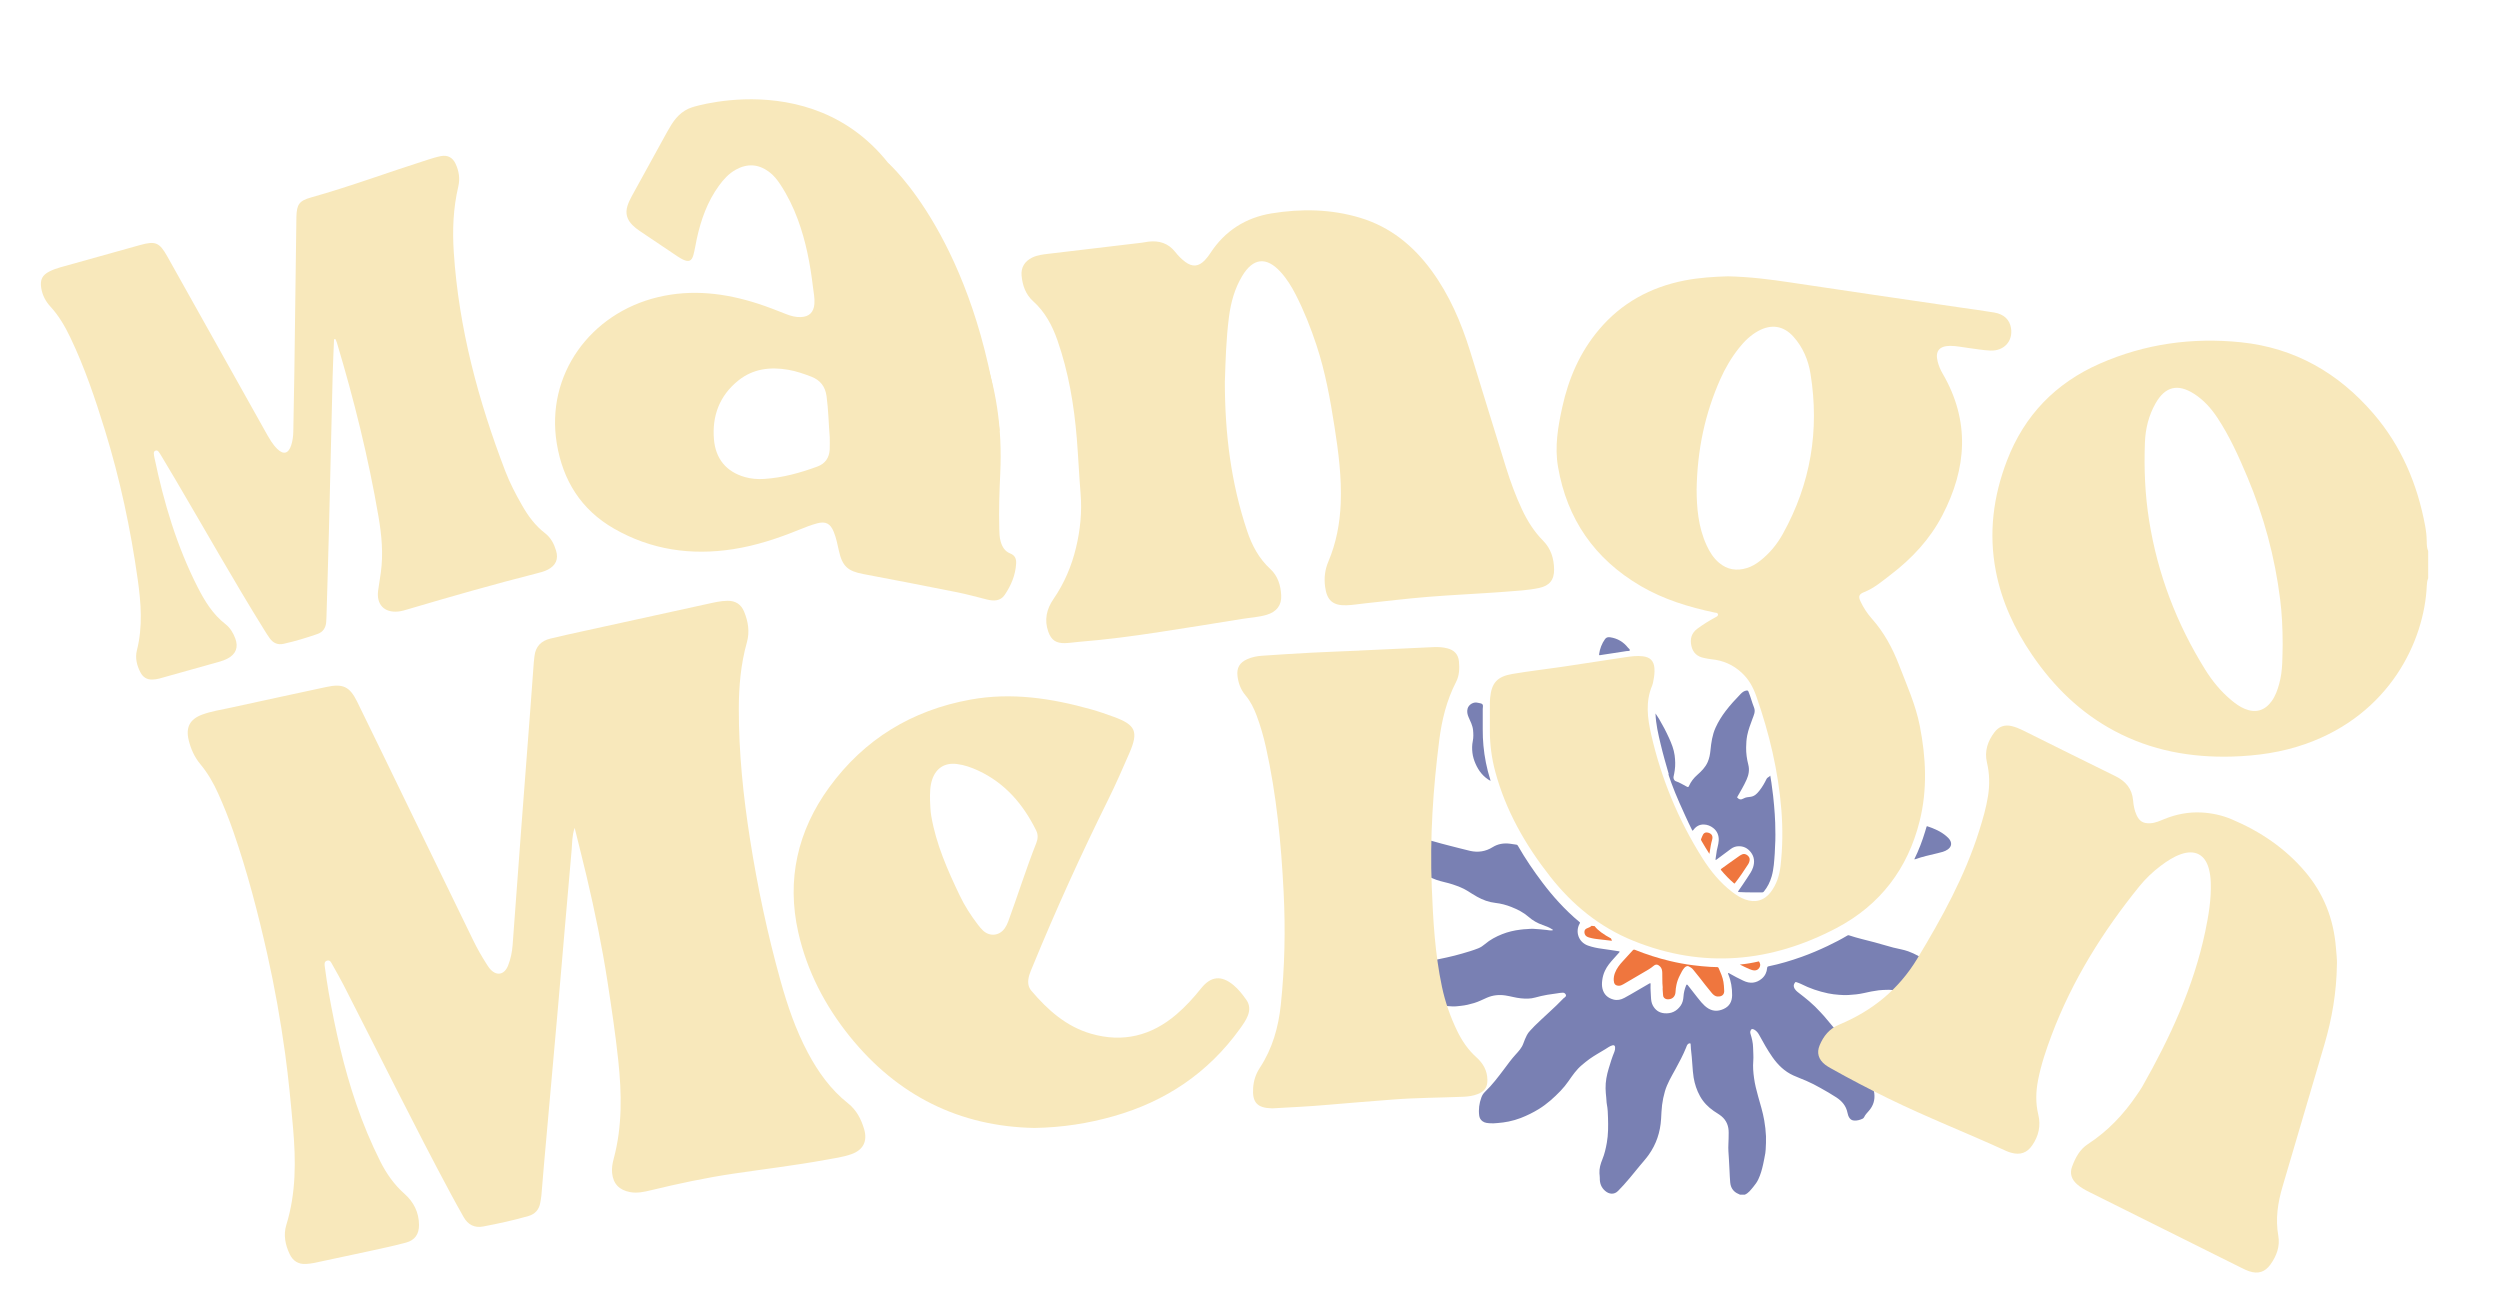
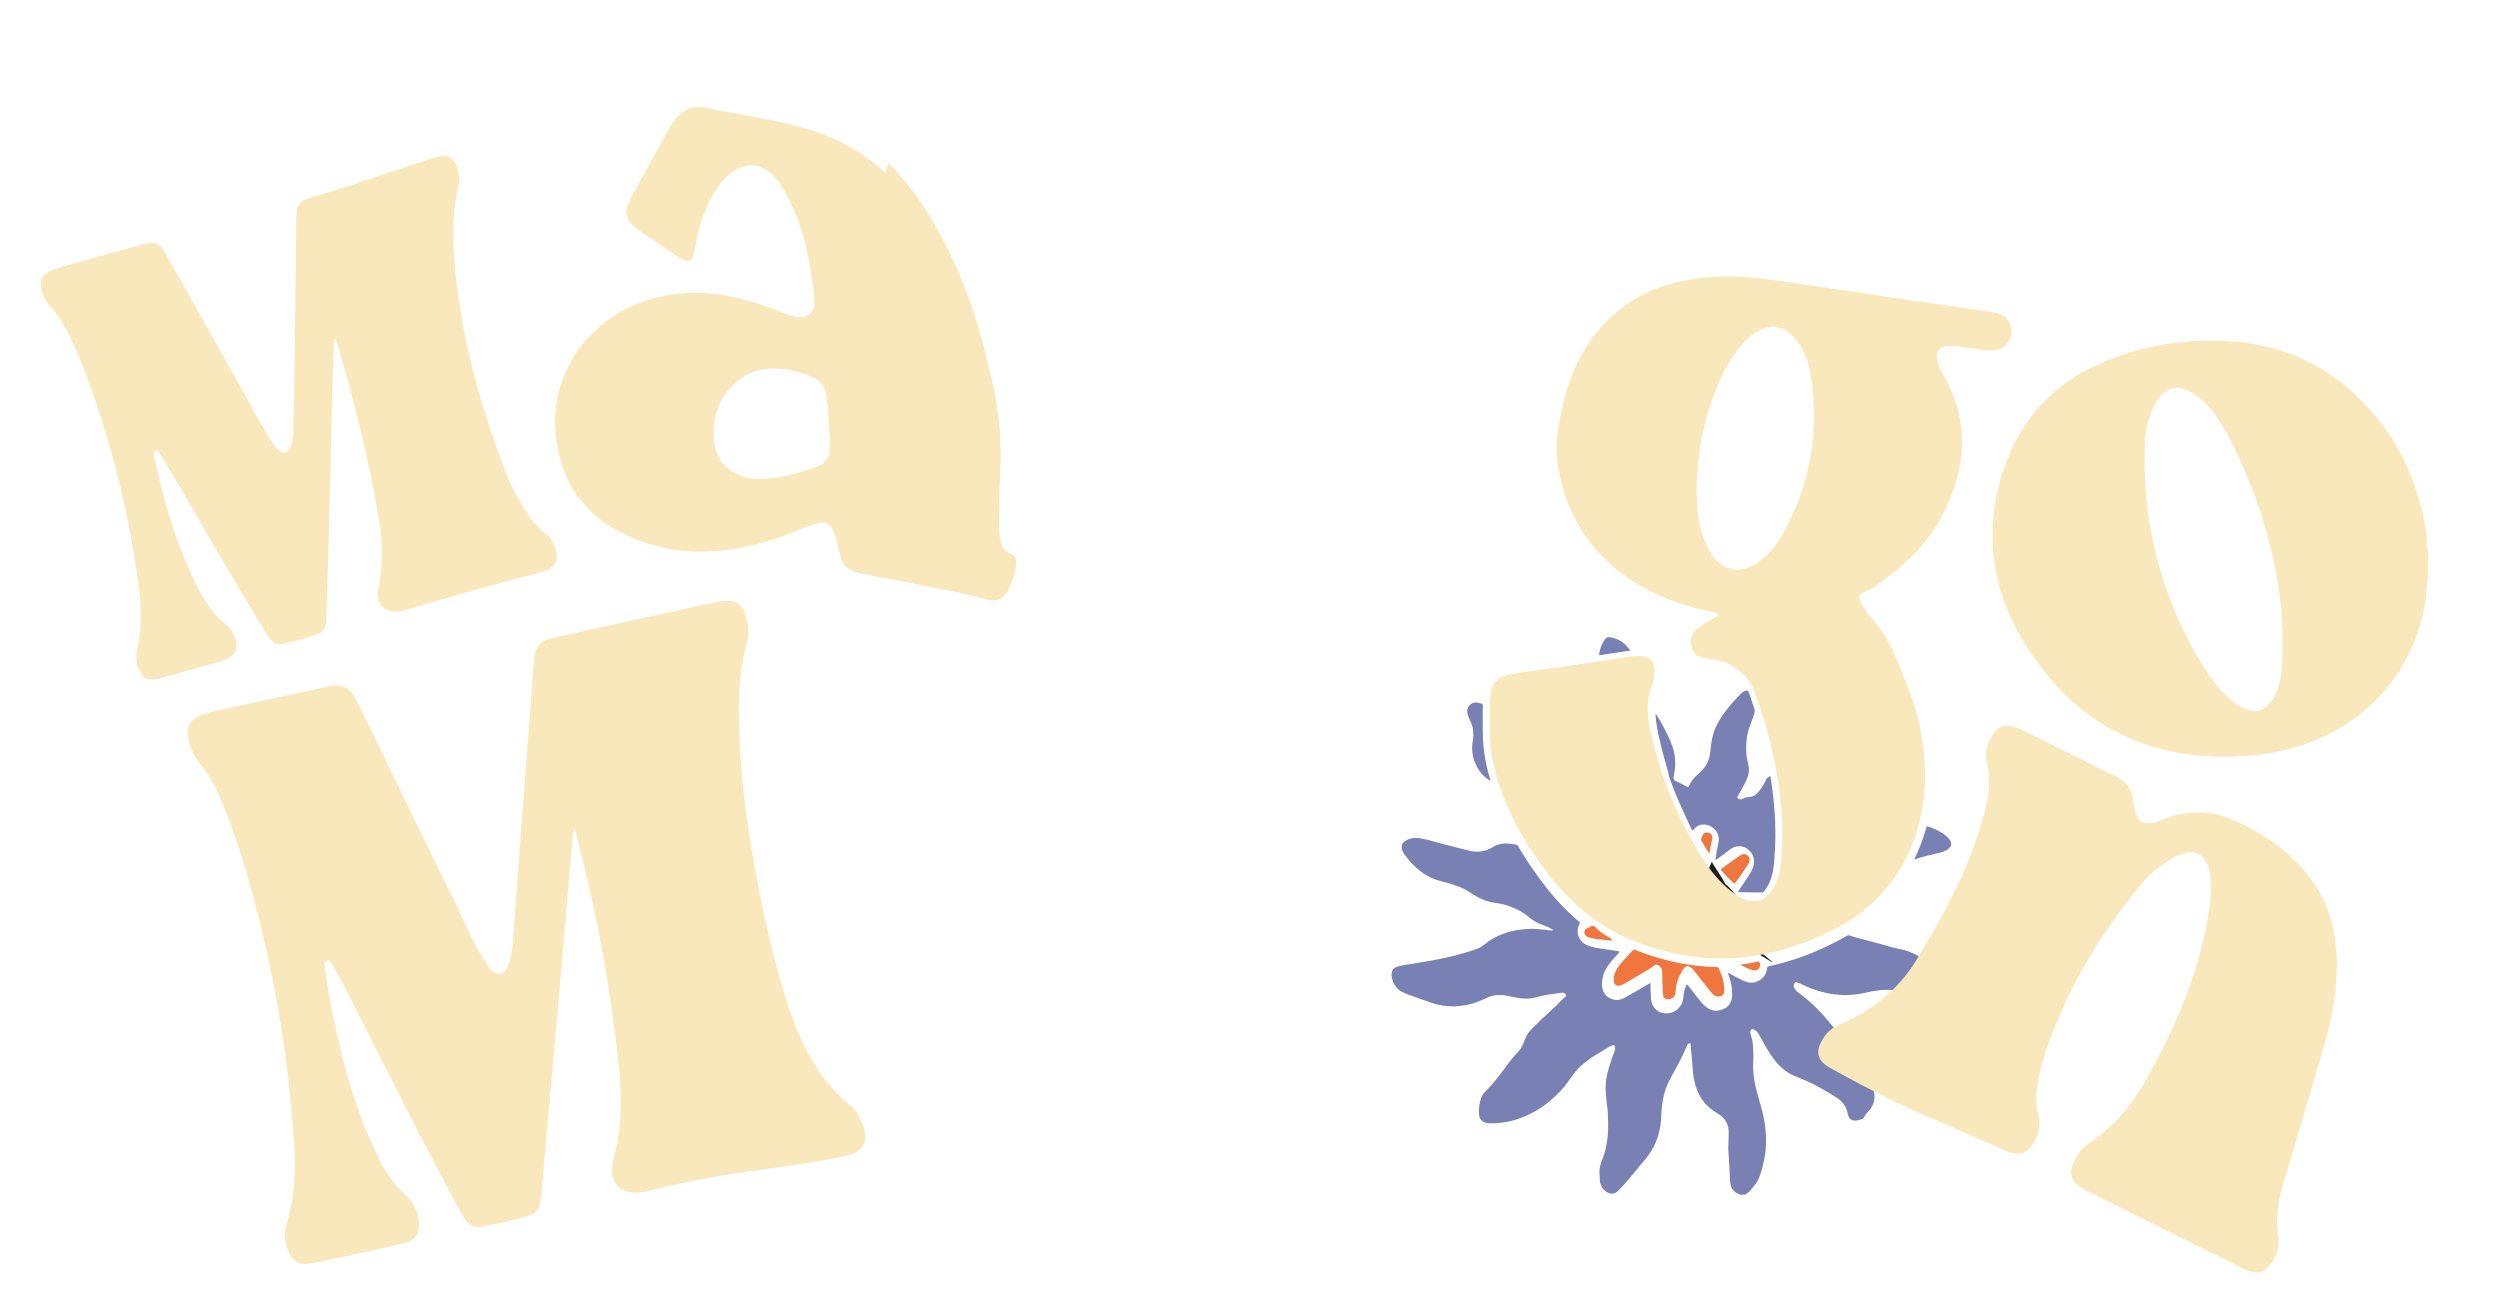
<svg xmlns="http://www.w3.org/2000/svg" viewBox="0 0 1133.86 593.58" version="1.1">
  <defs>
    <style>
      .cls-1 {
        fill: #7980b3;
      }

      .cls-2 {
        fill: #1d1d1b;
      }

      .cls-3 {
        fill: #ef763e;
      }

      .cls-4 {
        fill: #f8e8bb;
      }
    </style>
  </defs>
  <g>
    <g id="Laag_1">
      <path d="M789.15,541.83c-1.03-.44-2.03-.91-2.82-1.75-1.01-1.05-1.47-2.34-1.6-3.74-.17-1.81-.23-3.64-.32-5.46-.09-1.77-.17-3.55-.28-5.32-.14-2.23-.36-4.46-.22-6.68.11-1.71.09-3.42.12-5.13.04-2.99-.95-5.56-3.27-7.49-1.08-.89-2.33-1.57-3.48-2.37-2.59-1.79-4.74-3.99-6.27-6.77-1.45-2.63-2.37-5.42-2.87-8.37-.32-1.89-.41-3.79-.57-5.69-.2-2.46-.33-4.93-.67-7.39-.1-.7,0-1.41-.13-2.12-.09-.45-.27-.41-.57-.33-.96.23-1.16,1.09-1.45,1.84-1.4,3.46-3.15,6.74-4.94,10-1.76,3.22-3.68,6.38-4.71,9.95-.58,2.03-1.02,4.08-1.28,6.17-.26,2.11-.32,4.24-.45,6.36-.35,5.95-2.18,11.43-5.66,16.3-1.21,1.7-2.64,3.25-3.97,4.87-1.49,1.82-2.97,3.65-4.48,5.45-.92,1.11-1.87,2.19-2.83,3.26-.83.92-1.69,1.8-2.54,2.69-1.75,1.81-4.08,1.59-5.88.02-1.8-1.55-2.5-3.53-2.43-5.84.02-.71-.13-1.41-.16-2.12-.12-2.25.49-4.32,1.33-6.36.99-2.41,1.55-4.93,2.01-7.49.67-3.76.65-7.56.54-11.35-.06-2.04-.12-4.1-.52-6.12-.2-.99-.15-2.02-.28-3.03-.17-1.38-.26-2.78-.3-4.17-.06-3.08.52-6.06,1.41-9.01.77-2.57,1.55-5.14,2.59-7.62.27-.65.37-1.36.31-2.08-.06-.75-.51-1.04-1.25-.82-1.19.35-2.16,1.11-3.19,1.74-2.38,1.45-4.82,2.79-7.1,4.4-1.23.87-2.38,1.84-3.53,2.8-2.46,2.06-4.23,4.66-6.03,7.25-1.09,1.56-2.29,3.05-3.61,4.43-2.99,3.11-6.17,5.98-9.86,8.26-2.6,1.6-5.33,2.94-8.17,4.05-1.79.69-3.62,1.22-5.51,1.61-1.68.34-3.37.58-5.09.7-1.07.08-2.14.19-3.2.11-1.25-.1-2.51-.12-3.61-.95-.88-.66-1.33-1.52-1.47-2.53-.37-2.82,0-5.57.98-8.24.35-.97.89-1.82,1.62-2.52,3.29-3.17,6.04-6.8,8.77-10.44,1.63-2.18,3.22-4.39,5.07-6.42,1.4-1.54,2.85-3.06,3.57-5.1.46-1.3.99-2.57,1.62-3.8.37-.72.85-1.35,1.4-1.94.68-.73,1.34-1.48,2.05-2.18,4.33-4.27,9.01-8.19,13.21-12.61.09-.1.23-.15.34-.24.36-.32.83-.59.72-1.17-.11-.58-.75-1.13-1.39-1.1-.82.03-1.64.13-2.45.28-1.55.28-3.11.4-4.66.68-1.84.33-3.67.73-5.46,1.24-2.13.61-4.28.58-6.46.36-2.39-.23-4.68-.94-7.04-1.3-2.87-.43-5.67-.16-8.37,1.01-1.93.84-3.79,1.81-5.82,2.42-1.95.59-3.92,1.06-5.96,1.27-1.27.13-2.53.33-3.81.27-3.03-.15-6.04-.45-8.93-1.43-4-1.35-7.97-2.79-11.94-4.23-2.51-.91-4.73-2.44-5.89-4.99-.65-1.43-1.11-2.95-.84-4.62.29-1.77,1.53-2.5,3.03-2.92,2.15-.59,4.37-.78,6.56-1.16,2.15-.37,4.28-.78,6.44-1.1,3.03-.45,6.02-1.13,9.01-1.77,2.33-.5,4.64-1.1,6.92-1.76,2.44-.7,4.88-1.42,7.25-2.36,1.15-.45,2.16-1.14,3.08-1.93,2.33-1.99,4.99-3.39,7.81-4.51,2.64-1.04,5.39-1.69,8.21-2.03,1.06-.13,2.1-.25,3.17-.27.83-.02,1.65-.19,2.48-.13,2.11.17,4.23.25,6.34.54.74.1,1.5.26,2.26.19.19-.02.43.03.5-.18.06-.2-.19-.23-.32-.32-1.31-.89-2.8-1.42-4.27-1.94-2.38-.83-4.51-2.03-6.41-3.7-2.3-2.01-5-3.37-7.82-4.49-2.31-.91-4.72-1.56-7.18-1.83-3.01-.33-5.73-1.35-8.33-2.79-1.53-.85-3-1.82-4.49-2.74-2.05-1.27-4.28-2.07-6.55-2.85-2.46-.84-5.03-1.22-7.48-2.1-2.72-.97-5.22-2.31-7.47-4.1-2.8-2.22-5.2-4.81-7.19-7.77-.79-1.18-1.3-2.42-.88-3.9.24-.85.78-1.43,1.49-1.88,2.08-1.32,4.38-1.59,6.73-1.19,4.34.73,8.49,2.2,12.76,3.22,3.31.79,6.58,1.76,9.91,2.5,3.6.8,7.04.29,10.22-1.7,2.39-1.49,5-1.9,7.78-1.56,1,.13,1.99.27,2.99.44.37.06.52.25.68.52,3.33,5.82,7.09,11.36,11.14,16.7,2.32,3.07,4.76,6.05,7.38,8.88,2.96,3.21,6.08,6.25,9.45,9.02.25.21.23.33.05.63-2.1,3.65-.62,8.47,3.75,10.02,2.06.73,4.18,1.16,6.34,1.44,2.53.33,5.05.76,7.58,1.13.43.07.58.2.23.57-.81.89-1.61,1.79-2.42,2.69-1.54,1.72-3.05,3.45-4.03,5.58-.66,1.42-1.07,2.87-1.25,4.43-.15,1.28-.18,2.52.14,3.78.67,2.64,2.44,4.17,4.97,4.85,1.72.47,3.37.1,4.95-.75,3.77-2.03,7.4-4.31,11.13-6.41.74-.41.78-.38.75.43-.09,1.84.1,3.66.17,5.49.06,1.32.18,2.67.83,3.89,1.11,2.07,2.77,3.32,5.15,3.56,3.16.32,5.65-.84,7.47-3.4.87-1.23,1.21-2.66,1.31-4.17.1-1.71.52-3.37,1.16-4.97.2-.49.43-.67.82-.15.76.99,1.51,1.97,2.3,2.94,1.3,1.61,2.5,3.29,3.87,4.85.95,1.07,1.93,2.05,3.17,2.78,2.26,1.33,4.55,1.24,6.86.2,2.69-1.2,3.84-3.36,3.88-6.22.04-3.3-.49-6.5-1.76-9.56-.08-.19-.17-.37.02-.5.18-.12.34.04.48.13,2.04,1.22,4.17,2.24,6.3,3.29,3,1.48,5.89,1.24,8.46-.94,1.43-1.22,2.24-2.89,2.38-4.79.04-.53.24-.69.66-.77,5.12-1.05,10.11-2.54,15.03-4.3,4-1.43,7.91-3.1,11.74-4.92,3.08-1.46,6.1-3.03,9.02-4.77.27-.16.45-.13.72-.05,3.83,1.29,7.78,2.14,11.68,3.19,2.79.75,5.55,1.62,8.35,2.35,2.26.59,4.59.9,6.79,1.7,3.04,1.1,5.82,2.67,8.45,4.54,2.07,1.48,4.04,3.06,5.98,4.7.56.47,1.13.92,1.68,1.4,1.1.97,2.07,2.04,2.45,3.51,0,.86,0,1.72,0,2.58-.19.29-.25.62-.3.97-.21,1.71-.92,3.05-2.77,3.42-.8.16-1.62.29-2.44.32-2.46.11-4.9-.08-7.31-.66-3.49-.84-6.81-2.31-10.39-2.86-1.73-.27-3.47-.54-5.2-.45-1.15.06-2.3.06-3.46.2-2.31.28-4.57.75-6.83,1.27-2.33.53-4.69.75-7.05.88-1.37.08-2.75.02-4.13-.09-1.69-.13-3.38-.31-5.03-.66-4.26-.9-8.38-2.28-12.27-4.27-.65-.33-1.34-.55-2.02-.79-.24-.09-.47-.14-.65.08-.45.59-.77,1.25-.57,2.01.34,1.32,1.36,2.09,2.37,2.87,1.56,1.21,3.12,2.42,4.62,3.71,1.79,1.54,3.5,3.19,5.09,4.95.54.6,1.11,1.17,1.63,1.78,1.77,2.08,3.54,4.17,5.27,6.28,1.31,1.6,2.58,3.23,3.87,4.84,1.19,1.49,2.37,2.99,3.57,4.46,1.07,1.31,2.17,2.59,3.15,3.98,1.93,2.75,3.49,5.71,4.75,8.82.87,2.14,1.85,4.22,2.14,6.57.38,3.08-.44,5.69-2.46,8-.79.9-1.64,1.76-2.15,2.87-.16.35-.42.56-.75.72-1.19.55-2.41.88-3.75.8-.91-.05-1.59-.43-2.09-1.12-.53-.72-.78-1.55-.96-2.45-.61-3.06-2.47-5.24-5.03-6.92-2.35-1.53-4.78-2.94-7.24-4.3-2.11-1.18-4.24-2.31-6.47-3.26-1.91-.82-3.87-1.53-5.76-2.39-4.02-1.81-7.04-4.78-9.54-8.35-2.26-3.23-4.16-6.67-6.05-10.12-.54-1-1.26-1.82-2.25-2.36-.89-.5-1.45-.2-1.71.81-.1.4-.03.77.08,1.14.62,2.02,1.14,4.09,1.17,6.19.02,2.06.26,4.1.08,6.18-.21,2.54,0,5.1.35,7.65.37,2.79,1.07,5.5,1.82,8.21,1.01,3.66,2.17,7.28,2.81,11.05.41,2.37.69,4.75.79,7.14.08,2.02-.04,4.04-.14,6.06-.03.53-.07,1.08-.16,1.61-.31,1.68-.61,3.36-.98,5.02-.52,2.32-1.14,4.63-2.16,6.79-.59,1.28-1.41,2.43-2.32,3.51-1.13,1.33-2.13,2.81-3.83,3.52-.72,0-1.43,0-2.15,0" class="cls-1" />
      <path d="M694.05,380.53c4.02.94,7.86,2,11.7,3.08.56.16,1.08.15,1.5-.32.45-.51.39-1.05.05-1.6-1.15-1.85-2.4-3.63-3.68-5.39-1.53-2.11-3.11-4.2-4.86-6.12-1.85-2.04-3.76-4.03-5.82-5.88-2.33-2.1-4.81-3.99-7.44-5.68-.55-.35-1.09-.74-1.69-1-.74-.32-1.09-.85-1.34-1.6-1.29-3.88-2.42-7.8-3.17-11.81-.44-2.37-.73-4.77-.93-7.18-.41-5.03-.18-10.06-.25-15.09,0-.18-.1-.41.09-.53.21-.14.33.1.49.18,3.58,1.91,6.65,4.47,9.39,7.42,1.76,1.89,3.26,4,4.54,6.25,2,3.53,4.7,6.32,8.39,8.1,2.02.97,4.18,1.45,6.35,1.93,3.15.69,6.26,1.48,9.22,2.84,2.42,1.12,4.63,2.51,6.43,4.49,1.39,1.53,2.53,3.26,3.76,4.92.35.47.68.95,1.02,1.43.57.78,1.39.97,2.28.94.51-.01.98-.73,1.05-1.41.06-.65-.21-1.26-.15-1.91.27-3.4.21-6.81.11-10.21-.09-3.15-1.07-6.09-3.01-8.61-1.67-2.17-2.62-4.6-3.13-7.27-.57-2.99-.51-6.01-.38-9.01.1-2.29.15-4.57.07-6.85-.11-2.8-.3-5.6-.24-8.4.03-1.27.19-2.54.28-3.81.02-.31.22-.36.48-.4,1.77-.28,3.54-.57,5.32-.85,2.33-.36,4.67-.72,7-1.07,1.1-.17,2.19-.32,3.29-.48.26-.04.43.03.53.33.44,1.31.72,2.67.85,4.04.34,3.68,1.09,7.26,2.65,10.63.44.96.9,1.91,1.36,2.86.11.22.15.44.13.68-.4,3.95-.08,7.86.67,11.75,1.56,8.07,3.81,15.95,6.5,23.7,1.64,4.73,3.5,9.36,5.54,13.94,1.95,4.39,4.09,8.68,6.39,12.9.29.53.32.95.07,1.5-.64,1.4-1.22,2.83-1.81,4.25-.16.37-.28.44-.56.08-2.05-2.62-4.08-5.25-5.96-8.01-1.62-2.37-3.98-3.58-6.91-3.33-3.55.31-6.39,2.34-7.07,6.28-.44,2.58-.09,5.1.38,7.62.23,1.22.53,2.42.77,3.63.12.59-.18.82-.86.63-1.28-.36-2.58-.68-3.8-1.19-2.47-1.02-4.94-2.08-7.61-2.3-2.07-.18-4.22-.36-6.23.52-2.46,1.07-3.82,4.14-1.88,7.04,1.23,1.85,2.69,3.51,4.14,5.17,1.09,1.24,2.27,2.38,3.43,3.53.72.72,1.52,1.34,2.28,2.02.12.11.2.26.3.39-.15.06-.29.15-.45.18-1.98.34-3.98.59-5.95.99-1.95.4-3.74,1.15-5.45,2.13-.39.22-.76.46-1.14.69-.29.17-.53.09-.77-.12-1.72-1.46-3.44-2.93-5.08-4.49-5.6-5.33-10.45-11.29-14.91-17.59-2.05-2.9-4.01-5.86-5.9-8.86-.12-.2-.21-.42-.36-.7" class="cls-2" />
      <path d="M834.73,418.4c-2.26,1.26-4.48,2.38-6.74,3.46-7.64,3.67-15.59,6.5-23.82,8.49-.8.2-1.63.29-2.42.5-.37.1-.52-.04-.68-.29-1.06-1.56-2.51-2.73-3.93-3.91-.67-.56-1.33-1.13-1.98-1.71-1.4-1.23-2.8-2.46-4.28-3.77,1.46-.32,2.84-.47,4.22-.66,1.7-.23,3.4-.41,5.09-.68,1.27-.2,2.55-.36,3.82-.61,2.65-.52,4.9-2.77,5.26-5.54.26-2.1-.15-4.01-1.31-5.75-.51-.77-1.19-1.42-1.99-1.89-.46-.26-.38-.47-.13-.81,2.12-2.97,3.38-6.29,4-9.87.48-2.81.65-5.65.88-8.48.36-4.45.33-8.91.22-13.37-.08-3.08-.33-6.16-.64-9.23-.3-2.97-.66-5.93-1.06-8.89-.26-1.92-.64-3.81-.97-5.72-.09-.52.02-.93.39-1.35,2.22-2.5,3.75-5.48,5.63-8.22,1.44-2.09,3.04-4.07,4.81-5.92,2.34-2.45,4.93-4.57,7.82-6.31,3.22-1.93,6.67-3.38,10.35-4.23,2.65-.61,5.18-1.53,7.69-2.58,2.17-.91,4.43-1.25,6.72-.44,2.52.9,3.73,3.4,2.23,5.91-1.17,1.96-2.62,3.73-4.19,5.39-.96,1.01-2.23,1.63-3.32,2.48-1.69,1.31-3.17,2.82-4.51,4.49-1.66,2.06-2.96,4.34-4.07,6.72-1.42,3.05-2.48,6.24-3.35,9.49-.86,3.19-1.95,6.3-3.58,9.19-1.08,1.93-2.34,3.73-3.76,5.42-.72.85-1.42,1.71-2.21,2.49-2.5,2.48-5.23,4.68-8.13,6.67-1.39.95-2.81,1.86-4.39,2.48-.55.22-1,.57-1,1.23,0,.68.34,1.18.95,1.54.75.44,1.59.42,2.38.51,2.58.27,5.17.44,7.75.29,3.04-.18,6.05-.65,9-1.5,3.13-.9,6.12-2.18,9.02-3.65,2.28-1.16,4.36-2.64,6.56-3.94,2-1.18,4.16-1.9,6.42-2.35,1.83-.37,3.68-.48,5.54-.61,2.66-.19,5.27.14,7.89.44.63.07,1.24.24,1.87.29.47.04.47.21.37.59-1.02,3.61-2.25,7.15-3.74,10.6-1,2.32-2.1,4.6-3.39,6.79-.21.35-.46.59-.81.76-3.11,1.53-5.99,3.38-8.64,5.63-2.46,2.09-4.66,4.39-6.58,7-1.84,2.5-4.44,3.92-7.44,4.59-1.54.35-3.11.47-4.68.59-2.29.18-4.57.4-6.86.43-.57.01-.96.45-1.1.97-.13.49-.06,1,.53,1.24,2.35.96,3.93,3.02,6.1,4.23.73.41,1.44.85,2.24,1.32" class="cls-2" />
      <path d="M787.84,361.64c.85,1.01,1.76,1.21,2.94.51.94-.56,2.1-.63,3.16-.76,1.86-.24,2.96-1.46,4.05-2.82,1.3-1.63,2.32-3.44,3.24-5.32.33-.68,1.13-.79,1.67-1.46.19,1.16.36,2.17.51,3.18.28,1.98.55,3.97.78,5.97.18,1.48.32,2.96.44,4.45.19,2.58.44,5.16.5,7.74.08,3.62.19,7.25-.07,10.87-.07.99-.06,1.99-.13,2.99-.25,3.54-.42,7.09-1.41,10.52-.73,2.54-1.89,4.85-3.55,6.88-.21.26-.44.35-.77.35-2.52-.01-5.04.05-7.56-.04-.97-.03-1.94-.11-2.9-.11-.5,0-.55-.14-.26-.57,1.36-1.97,2.73-3.94,4.02-5.95.97-1.51,2.06-2.96,2.61-4.72.77-2.45.57-4.76-1.03-6.82-1.49-1.92-3.39-2.83-5.74-2.72-1.19.06-2.28.45-3.25,1.16-2.21,1.61-4.4,3.27-6.6,4.91-.1.08-.24.11-.41.19-.03-.95.27-1.8.33-2.68.16-2.14,1.02-4.15,1.11-6.26.1-2.25-.71-4.22-2.51-5.61-1.25-.97-2.67-1.52-4.21-1.57-1.98-.07-3.59.84-4.78,2.48-.41.56-.49.24-.67-.12-2-3.97-3.78-8.06-5.62-12.12-2.52-5.57-5.74-14.4-4.87-13.07-1.3-4.53-2.6-9.05-3.69-13.63-1.09-4.56-2.17-9.13-2.33-13.92.53.82,1.1,1.62,1.6,2.46,1.69,2.85,3.22,5.78,4.59,8.81,1.11,2.47,2.13,5,2.49,7.73.29,2.24.38,4.5.05,6.76-.14,1-.32,1.98-.55,2.96-.17.72.33,1.8.97,2,1.83.58,3.43,1.69,5.13,2.53.47.24.66.19.89-.32.89-1.99,2.17-3.64,3.79-5.06,1.86-1.64,3.63-3.39,4.69-5.77.75-1.7,1.1-3.5,1.28-5.35.34-3.53.84-7,2.3-10.26,1.24-2.75,2.81-5.25,4.61-7.62,2.09-2.75,4.42-5.26,6.8-7.72.76-.78,1.6-1.42,2.7-1.55.47-.06.69.15.86.58.95,2.32,1.55,4.78,2.48,7.1.78,1.95-.1,3.51-.7,5.16-.9,2.49-1.88,4.95-2.39,7.56-.34,1.78-.46,3.59-.48,5.42-.04,2.67.32,5.25.98,7.81.61,2.36.2,4.61-.76,6.77-1.25,2.83-2.85,5.44-4.33,8.05" class="cls-1" />
-       <path d="M796.28,431.89c-1.37.18-2.68.35-3.99.51-1.95.23-3.92.38-5.88.5-.41.02-.8-.04-1.16-.22-1.91-1-3.84-1.92-5.93-2.48-.7-.19-1.28-.03-1.75.43-.44.43-.36.97-.17,1.52.29.84.26.88-.65.81-2.48-.2-4.97-.37-7.44-.67-5.8-.7-11.49-1.94-17.1-3.6-3.38-1-6.77-2.02-9.93-3.55-2.7-1.31-5.6-2.18-8.2-3.74s-5.26-3.02-7.75-4.75c-.41-.28-.82-.57-1.23-.84-.47-.3-.44-.5.05-.76,1.4-.74,2.91-1.13,4.46-1.41,2.39-.43,4.85-.53,7.14-1.43,1.08-.43,2.11-.95,3.32-1.06.79-.07,1.28-1.19,1.07-2.04-.28-1.16-.95-2.09-1.89-2.73-2.64-1.82-5.05-3.91-7.2-6.28-1.47-1.62-2.98-3.21-4.13-5.09-.36-.59-.3-.75.36-.87,2.67-.5,5.2.11,7.62,1.13,2.61,1.1,5.32,1.88,8.05,2.6,1.08.29,2.13.68,3.24.88,1.46.26,2.54-.8,2.27-2.24-.36-1.96-.68-3.92-.98-5.89-.19-1.3-.5-2.57-.72-3.86-.3-1.72-.5-3.47-.13-5.2.35-1.61,2.38-2.6,4.13-1.97,1.31.47,2.05,1.55,2.71,2.66,1.12,1.89,2.5,3.57,3.91,5.24,1.33,1.59,2.52,3.26,3.5,5.09.24.45.5.89,1.02,1.12.98.44,1.86.2,2.49-.71,1.09-1.58,1.69-3.38,2.44-5.12.25-.57.5-1.13.78-1.76,1.19,1.91,2.29,3.78,3.51,5.58.9,1.33,1.68,2.71,2.42,4.12.07.12.14.25.24.34,2.61,2.13,4.45,5,7.01,7.17.49.42.93.9,1.45,1.27.42.29.52.62.48,1.08-.09.99.21,1.84.96,2.54.54.51,1.26.67,1.88.64,2.09-.09,3.97.64,5.9,1.26,2.96.95,5.91.83,8.74-.63.83-.43,2.6.17,3.12,1.07.41.71.75,1.46.55,2.34-.41,1.71-1.12,1.84-2.8,2.14-1.73.31-3.48.53-5.23.72-1.52.16-3.03.36-4.54.58-2.2.33-4.36.81-6.47,1.54-.72.25-1.49.29-2.13.82-.8.66-.99,1.73-.11,2.45.87.72,1.79,1.37,2.67,2.08,1.1.89,2.17,1.8,3.25,2.71,1.55,1.31,3.11,2.6,4.63,3.94.7.63,1.48,1.18,2.15,2" class="cls-2" />
+       <path d="M796.28,431.89c-1.37.18-2.68.35-3.99.51-1.95.23-3.92.38-5.88.5-.41.02-.8-.04-1.16-.22-1.91-1-3.84-1.92-5.93-2.48-.7-.19-1.28-.03-1.75.43-.44.43-.36.97-.17,1.52.29.84.26.88-.65.81-2.48-.2-4.97-.37-7.44-.67-5.8-.7-11.49-1.94-17.1-3.6-3.38-1-6.77-2.02-9.93-3.55-2.7-1.31-5.6-2.18-8.2-3.74c-.41-.28-.82-.57-1.23-.84-.47-.3-.44-.5.05-.76,1.4-.74,2.91-1.13,4.46-1.41,2.39-.43,4.85-.53,7.14-1.43,1.08-.43,2.11-.95,3.32-1.06.79-.07,1.28-1.19,1.07-2.04-.28-1.16-.95-2.09-1.89-2.73-2.64-1.82-5.05-3.91-7.2-6.28-1.47-1.62-2.98-3.21-4.13-5.09-.36-.59-.3-.75.36-.87,2.67-.5,5.2.11,7.62,1.13,2.61,1.1,5.32,1.88,8.05,2.6,1.08.29,2.13.68,3.24.88,1.46.26,2.54-.8,2.27-2.24-.36-1.96-.68-3.92-.98-5.89-.19-1.3-.5-2.57-.72-3.86-.3-1.72-.5-3.47-.13-5.2.35-1.61,2.38-2.6,4.13-1.97,1.31.47,2.05,1.55,2.71,2.66,1.12,1.89,2.5,3.57,3.91,5.24,1.33,1.59,2.52,3.26,3.5,5.09.24.45.5.89,1.02,1.12.98.44,1.86.2,2.49-.71,1.09-1.58,1.69-3.38,2.44-5.12.25-.57.5-1.13.78-1.76,1.19,1.91,2.29,3.78,3.51,5.58.9,1.33,1.68,2.71,2.42,4.12.07.12.14.25.24.34,2.61,2.13,4.45,5,7.01,7.17.49.42.93.9,1.45,1.27.42.29.52.62.48,1.08-.09.99.21,1.84.96,2.54.54.51,1.26.67,1.88.64,2.09-.09,3.97.64,5.9,1.26,2.96.95,5.91.83,8.74-.63.83-.43,2.6.17,3.12,1.07.41.71.75,1.46.55,2.34-.41,1.71-1.12,1.84-2.8,2.14-1.73.31-3.48.53-5.23.72-1.52.16-3.03.36-4.54.58-2.2.33-4.36.81-6.47,1.54-.72.25-1.49.29-2.13.82-.8.66-.99,1.73-.11,2.45.87.72,1.79,1.37,2.67,2.08,1.1.89,2.17,1.8,3.25,2.71,1.55,1.31,3.11,2.6,4.63,3.94.7.63,1.48,1.18,2.15,2" class="cls-2" />
      <path d="M754.1,447.67c-.24-2.05-.11-4.27-.19-6.48-.04-1.01-.19-2.05-.99-2.84-1.04-1.02-1.93-1.16-3.01-.23-1.38,1.19-2.98,2.02-4.53,2.94-3.04,1.8-6.09,3.58-9.14,5.36-.64.37-1.32.69-2.09.66-1.54-.06-2.18-.84-2.25-2.48-.1-2.28.79-4.31,2.07-6.16.63-.91,1.35-1.75,2.11-2.56,1.49-1.59,2.95-3.21,4.41-4.82.32-.35.56-.45,1.08-.25,5.12,2.06,10.37,3.75,15.74,5.03,3.51.83,7.06,1.52,10.65,1.95,2.57.31,5.13.59,7.72.73,1.05.05,2.09.1,3.14.11.39,0,.54.15.7.52.88,2.01,1.77,4.02,2.14,6.2.1.58.16,1.17.21,1.75.06.63.04,1.27.11,1.91.24,2.07-1.03,3.07-2.98,2.95-1.29-.08-2.06-.91-2.77-1.77-1.87-2.26-3.69-4.57-5.47-6.9-.93-1.22-1.93-2.37-2.88-3.57-.54-.67-1.28-1.11-2.05-1.48-.55-.26-1.36.1-1.9.72-.88,1-1.42,2.21-2.02,3.37-.72,1.39-1.28,2.86-1.58,4.4-.2,1.01-.36,2.03-.4,3.07-.05,1.62-.88,2.95-2.43,3.31-.94.22-1.91.26-2.72-.54-.45-.45-.53-1.04-.53-1.55,0-1.07-.27-2.13-.14-3.35" class="cls-3" />
      <path d="M676.02,354.17c-3.29-1.8-5.39-4.53-6.83-7.84-.68-1.58-1.18-3.21-1.38-4.9-.21-1.77-.2-3.56.17-5.34.33-1.63.28-3.28.12-4.94-.21-2.13-1.2-3.97-2.03-5.87-.55-1.26-.82-2.56-.45-3.9.5-1.83,2.71-3.23,4.72-2.63.69.21,1.6.18,2.02.68.42.49.12,1.37.13,2.07.01,3.13.02,6.25,0,9.38-.02,2.43.09,4.86.31,7.27.48,5.22,1.5,10.35,3.08,15.36.06.19.09.4.14.65" class="cls-1" />
      <path d="M868.22,389.72c2.02-4.11,3.61-8.27,4.9-12.55.21-.7.43-1.39.62-2.09.08-.28.13-.42.5-.29,3.07,1.04,6.03,2.29,8.52,4.45.63.55,1.22,1.1,1.65,1.81,1.02,1.72.42,3.18-1.01,4.21-1.39,1-3.03,1.31-4.64,1.71-3.37.83-6.79,1.52-10.06,2.71-.13.05-.28.03-.49.06" class="cls-1" />
      <path d="M793.56,389.86c-.04.79-.31,1.52-.73,2.17-1.87,2.91-3.8,5.78-5.94,8.5-.18.23-.24.27-.46.08-2.1-1.8-4.02-3.77-5.78-5.9-.28-.34-.26-.44.11-.72,2.26-1.74,4.68-3.27,6.96-4.97.81-.6,1.6-1.19,2.55-1.58,1.49-.6,3.42,1.05,3.28,2.42" class="cls-3" />
      <path d="M725.85,297.14c-.52.12-.63-.06-.59-.4.35-2.51,1.22-4.83,2.7-6.9.58-.82,1.46-.94,2.36-.8,3.3.5,5.98,2.09,8.04,4.71.01.02.03.03.05.05.35.35.93.83.79,1.15-.19.44-.93.25-1.42.34-2.05.35-4.1.64-6.15.95-1.98.3-3.97.61-5.79.88" class="cls-1" />
      <path d="M775.28,387.25c-.63-.99-1.19-1.86-1.72-2.74-.64-1.05-1.25-2.11-1.88-3.17-.15-.25-.26-.53-.15-.81.28-.69.54-1.4.89-2.05.47-.85,1.36-1.12,2.38-.81,1.66.51,2.19,1.58,1.71,3.26-.48,1.66-.75,3.37-1.01,5.08-.06.36-.12.72-.21,1.24" class="cls-3" />
      <path d="M789.11,437.47c1.41.71,2.82,1.41,4.26,2.03,1.52.66,3.43,1.2,4.54-.55.7-1.1.45-2.07-.18-2.92-2.85.66-5.72,1.17-8.62,1.43" class="cls-3" />
      <path d="M730.88,426.1s-.05-.12-.08-.18c-.05-.1-.11-.2-.16-.31-1.52-.79-2.99-1.68-4.38-2.7-1.1-.81-2.19-1.76-3.04-2.87-.22-.02-.44-.05-.65-.05-.26,0-.48-.04-.7-.1-.13.09-.25.19-.38.29-1.04.88-3.07.69-2.88,2.78.18,1.93,1.88,2.19,3.3,2.54,1.45.35,2.96.45,4.45.64,1.57.2,3.14.37,4.71.55-.01-.05-.02-.1-.04-.14-.05-.15-.11-.3-.17-.45" class="cls-3" />
      <path d="M376.34,198.58c-.52-6.44-.62-12.69-1.46-18.89-.59-4.35-2.82-7.29-6.95-8.87-3.4-1.3-6.84-2.49-10.42-3.11-8.15-1.4-15.95-.5-22.61,4.84-8.58,6.86-12.03,16.15-11.08,26.85.76,8.58,5.47,14.53,13.99,16.96,2.85.82,5.8,1.05,8.78.86,8.35-.54,16.31-2.75,24.12-5.61,3.57-1.31,5.41-4.02,5.6-7.79.09-1.81.02-3.63.02-5.24M319.45,48.63c4.45,1.35,9.07,1.91,13.63,2.76,10.72,2.01,21.49,3.69,32,6.74,22.01,6.4,39.2,19.25,51.88,38.25,3.16,4.74,6,9.67,8.41,14.83,6.92,14.85,13.35,29.91,19.29,45.17,7.3,18.75,9.95,38.21,9,58.24-.4,8.41-.67,16.83-.44,25.25.05,1.93.08,3.86.63,5.75.7,2.42,1.91,4.44,4.31,5.39,2.17.86,2.82,2.4,2.7,4.57-.29,5.28-2.3,9.96-5.19,14.24-1.92,2.84-4.96,2.85-8.02,2.09-4.53-1.12-9.02-2.39-13.59-3.3-14.15-2.83-28.32-5.56-42.5-8.25-7.09-1.34-9.52-3.53-11.09-10.59-.64-2.89-1.21-5.8-2.33-8.55-1.52-3.76-3.62-4.91-7.55-3.86-2.73.74-5.4,1.78-8.03,2.85-9.72,3.96-19.62,7.25-30.03,8.86-19.07,2.95-37.23.34-54.07-9.33-14.9-8.56-23.16-21.8-25.93-38.56-5.15-31.13,15.15-59.09,45.9-66.42,15.43-3.68,30.5-1.83,45.36,2.97,4.32,1.4,8.55,3.07,12.78,4.74,2.15.85,4.31,1.43,6.63,1.34,3.78-.15,5.84-2.14,6.16-5.92.22-2.64-.35-5.21-.66-7.81-1.24-10.41-3.2-20.67-6.85-30.54-2.06-5.57-4.65-10.87-7.92-15.84-1.45-2.2-3.06-4.24-5.21-5.82-4.82-3.54-9.85-3.78-15.03-.91-3.15,1.75-5.51,4.36-7.61,7.24-5.25,7.23-8.16,15.43-10.05,24.06-.53,2.44-.88,4.93-1.53,7.34-.77,2.85-2.14,3.37-4.85,2.06-.82-.4-1.6-.88-2.35-1.38-5.77-3.86-11.53-7.72-17.28-11.62-1.12-.76-2.21-1.62-3.17-2.58-2.46-2.44-3.35-5.32-2.26-8.73.49-1.53,1.17-2.96,1.93-4.35,5.37-9.77,10.74-19.53,16.12-29.3.33-.6.7-1.17,1.04-1.76,2.39-4.27,5.46-7.77,10.3-9.32h5.47Z" class="cls-4" />
      <path d="M1035.29,292.18c-.02-7.49-.34-13.97-1.15-20.4-2.39-19.18-7.38-37.67-14.88-55.48-3.89-9.24-7.99-18.36-13.53-26.76-2.85-4.31-6.22-8.12-10.63-10.93-7.37-4.7-13.06-3.35-17.4,4.23-3.18,5.54-4.66,11.6-4.89,17.93-.44,11.85.04,23.64,1.92,35.38,3.87,24.25,12.45,46.7,25.4,67.52,3.26,5.25,7.16,9.97,11.94,13.95,1.84,1.53,3.78,2.93,6,3.86,4.95,2.07,9.15.84,12.27-3.53,1.68-2.35,2.61-5.02,3.37-7.78,1.73-6.23,1.42-12.63,1.58-17.99M1101.29,262.25c-.44,1.06-.58,2.18-.63,3.32-1.1,25.17-16.79,58.36-54.94,71.83-10.85,3.83-22.05,5.42-33.48,5.74-18.63.51-36.47-2.73-53.07-11.54-15.53-8.24-27.7-20.16-37.54-34.6-7.9-11.6-13.75-24.09-16.42-37.93-3.33-17.24-1.2-33.91,5.07-50.24,7.9-20.55,22.07-35.09,42.05-43.89,20.43-8.99,41.94-12,64.08-9.7,24.39,2.53,44.22,13.94,60.08,32.39,12.63,14.7,19.9,31.93,23.42,50.86.44,2.36.7,4.72.72,7.12.01,1.47.06,2.95.66,4.34v12.29Z" class="cls-4" />
      <path d="M260.61,375.52c-1.23,3.73-1.07,6.84-1.34,9.87-2.13,23.91-4.13,47.83-6.22,71.73-2.08,23.79-4.24,47.58-6.36,71.38-.4,4.53-.74,9.07-1.14,13.6-.1,1.13-.32,2.25-.51,3.37-.53,3.11-2.34,5.18-5.33,6.04-6.77,1.96-13.66,3.44-20.58,4.76-3.94.75-6.9-.82-8.85-4.27-1.9-3.37-3.79-6.74-5.62-10.15-16.84-31.37-32.55-63.31-48.78-94.99-1.61-3.13-3.36-6.2-5.09-9.27-.54-.95-1.01-2.32-2.45-1.9-1.44.42-1.16,1.82-1.01,2.9.53,3.83,1.05,7.67,1.73,11.47,3.06,17.14,6.84,34.11,12.5,50.61,3.07,8.94,6.68,17.64,10.92,26.09,2.79,5.55,6.28,10.52,10.96,14.67,4.19,3.72,6.55,8.4,6.6,14.09.04,4.19-1.84,6.98-5.94,8.07-5.6,1.49-11.27,2.68-16.93,3.92-8.22,1.8-16.45,3.54-24.67,5.28-1.22.25-2.47.39-3.71.47-3.48.24-5.97-1.42-7.4-4.44-2-4.21-2.93-8.73-1.53-13.27,4.45-14.44,4.35-29.12,3.05-43.96-.99-11.22-2.04-22.44-3.57-33.6-2.09-15.21-4.77-30.33-8.14-45.32-4.22-18.76-9.06-37.34-15.37-55.52-2.01-5.8-4.29-11.5-6.81-17.11-2.15-4.79-4.73-9.34-8.11-13.39-2.68-3.22-4.35-6.92-5.33-10.95-1.41-5.81.5-9.5,6.08-11.58,4.17-1.55,8.59-2.19,12.91-3.14,14.43-3.19,28.88-6.24,43.32-9.38,7.57-1.65,10.67-.31,14.08,6.62,8.06,16.44,16.03,32.92,24.03,49.39,9.55,19.64,19.1,39.27,28.64,58.91,1.79,3.69,3.82,7.24,6.03,10.69.43.67.86,1.35,1.35,1.97,2.96,3.65,6.68,3.11,8.4-1.23,1.18-2.98,1.83-6.11,2.07-9.3,1.33-17.7,2.6-35.4,3.93-53.09,1.37-18.15,2.78-36.29,4.15-54.45.53-6.92,1.01-13.84,1.53-20.76.07-.9.2-1.81.3-2.71.48-4.41,3.02-7,7.21-8.01,4.64-1.12,9.3-2.15,13.96-3.17,18.99-4.17,37.98-8.33,56.98-12.49,3.11-.68,6.19-1.45,9.42-1.49,3.63-.04,6.14,1.62,7.49,4.87,1.87,4.51,2.64,9.17,1.28,14-2.76,9.83-3.64,19.89-3.66,30.06-.03,19.85,2,39.52,5.07,59.12,3.4,21.71,7.95,43.16,13.86,64.32,3.12,11.19,6.85,22.16,12.32,32.47,4.68,8.83,10.39,16.83,18.31,23.11,3.81,3.02,5.94,7.14,7.28,11.7,1.6,5.44-.4,9.43-5.76,11.33-3.76,1.34-7.74,1.85-11.64,2.57-13.89,2.54-27.9,4.2-41.86,6.27-12.6,1.87-25.06,4.54-37.44,7.53-3.09.75-6.18,1.44-9.44.84-4.9-.9-7.67-3.72-8.16-8.65-.22-2.19.14-4.33.7-6.41,3.98-14.77,3.67-29.76,2.08-44.75-1.26-11.88-3.04-23.69-4.85-35.5-2.48-16.08-5.75-32.01-9.49-47.84-1.67-7.07-3.47-14.12-5.42-22.01" class="cls-4" />
      <path d="M769.5,222.25c.04,7.48.59,16.58,4.55,25.14,1.36,2.94,3.04,5.67,5.57,7.82,3.76,3.19,8.03,3.87,12.73,2.4,2.19-.68,4.12-1.84,5.9-3.23,4.32-3.37,7.71-7.5,10.32-12.19,12.68-22.79,16.68-47.04,12.6-72.54-1-6.27-3.41-12.12-7.8-16.99-4.47-4.96-10.03-5.78-15.94-2.54-3.53,1.94-6.31,4.69-8.75,7.77-3.48,4.39-6.28,9.18-8.52,14.25-6.82,15.46-10.38,31.61-10.67,50.12M783.54,125.32c10.14.22,19.38,1.41,28.6,2.8,12.69,1.92,25.39,3.79,38.09,5.66,13.04,1.92,26.08,3.81,39.11,5.72,5.06.74,10.13,1.39,15.17,2.25,4.39.75,6.96,3.28,7.57,7.02.95,5.91-3.1,10.47-9.35,10.23-3.28-.13-6.54-.75-9.81-1.15-2.82-.34-5.6-1-8.46-.98-4.9.03-6.83,2.41-5.66,7.05.48,1.93,1.25,3.78,2.26,5.51,12.53,21.5,11.01,42.99-.17,64.4-5.58,10.7-13.68,19.44-23.37,26.82-3.83,2.92-7.46,6.1-12.09,7.92-2.36.93-2.65,1.98-1.61,4.19,1.33,2.82,3.02,5.45,5.1,7.79,5.58,6.26,9.43,13.42,12.4,21.13,3.49,9.07,7.51,17.95,9.39,27.54,2.83,14.43,3.52,28.88-.09,43.27-5.34,21.35-17.74,37.92-37.66,48.41-29.68,15.62-60.6,18.61-92.28,5.75-15.25-6.19-27.54-16.3-37.49-28.94-11.32-14.38-20.26-30.04-25.01-47.68-1.64-6.09-2.47-12.31-2.46-18.62,0-3.75-.01-7.49,0-11.24,0-1.21,0-2.42.12-3.63.63-6.77,3.16-9.7,10.13-10.88,7.5-1.27,15.08-2.13,22.61-3.24,9.56-1.41,19.1-2.88,28.65-4.35,2.6-.4,5.19-.72,7.82-.42,3.38.39,5.05,2.09,5.31,5.39.14,1.87-.08,3.74-.46,5.58-.15.76-.24,1.54-.54,2.25-3.13,7.38-2.17,14.77-.46,22.3,4.55,19.96,12.25,38.67,23.27,56.11,3.65,5.76,7.93,11.03,13.45,15.26,1.8,1.37,3.68,2.61,5.83,3.39,4.68,1.7,8.78.52,11.73-3.41,2.61-3.48,3.88-7.51,4.36-11.68.97-8.44,1.07-16.92.4-25.4-1.39-17.67-5.46-34.75-11.33-51.52-1.48-4.23-3.4-7.79-6.7-10.83-3.87-3.57-8.38-5.56-13.66-6.08-1.12-.11-2.24-.36-3.35-.58-3.08-.61-5.03-2.28-5.75-5.35-.76-3.23-.04-5.94,2.7-7.95,2.62-1.93,5.4-3.66,8.29-5.21.56-.3,1.3-.65.99-1.48-.23-.61-.93-.5-1.46-.61-11.73-2.47-23.12-5.97-33.44-11.99-21.15-12.35-33.54-30.56-37.59-54.06-1.59-9.18-.04-18.22,1.94-27.19,2.84-12.88,7.94-24.77,16.62-35.07,10.12-12.02,23.18-19.23,38.79-22.3,6.72-1.32,13.53-1.71,19.57-1.89" class="cls-4" />
-       <path d="M555.52,172.61c-.02,24.54,2.9,46.66,10.08,68.14,2.2,6.58,5.33,12.52,10.52,17.29,3.46,3.18,4.73,7.47,4.96,12.01.23,4.46-2.11,7.46-6.58,8.79-3.72,1.11-7.62,1.28-11.43,1.91-12.35,2.03-24.71,3.99-37.07,5.89-12.26,1.89-24.55,3.5-36.92,4.49-2.04.17-4.08.52-6.11.56-4.03.08-6.17-1.38-7.51-5.14-1.92-5.36-.8-10.31,2.35-14.88,4.9-7.12,8.21-14.93,10.22-23.31,1.92-8.02,2.74-16.12,2.07-24.38-.68-8.39-1.05-16.81-1.73-25.21-1.24-15.12-3.75-30.02-8.77-44.41-2.36-6.75-5.64-12.9-11.05-17.77-3.39-3.06-4.8-7.14-5.22-11.56-.36-3.73,1.45-6.58,4.86-8.23,2.31-1.12,4.81-1.39,7.28-1.69,14.11-1.72,28.24-3.35,42.36-5.03,1.02-.12,2.02-.36,3.03-.48,4.86-.58,9.01.7,12.14,4.66,1.34,1.7,2.86,3.26,4.6,4.55,3.21,2.37,6.01,2.14,8.81-.76.94-.98,1.78-2.08,2.52-3.22,6.59-10.13,16.03-16.13,27.79-18.05,13.49-2.2,27.01-1.98,40.23,2.02,13.6,4.12,24.03,12.61,32.33,23.95,8.1,11.07,13.41,23.47,17.46,36.46,5.47,17.59,10.79,35.22,16.3,52.8,2.04,6.51,4.38,12.93,7.29,19.12,2.43,5.18,5.46,9.99,9.51,14.08,3.59,3.62,4.94,8.12,5.01,13.04.06,4.76-2.08,7.43-6.79,8.42-5.13,1.08-10.39,1.33-15.6,1.73-11.58.88-23.19,1.37-34.76,2.3-9.52.77-19.01,1.94-28.52,2.94-2.83.3-5.65.79-8.48.88-6.24.21-8.93-2.28-9.72-8.46-.5-3.93-.09-7.63,1.48-11.33,3.58-8.47,5.26-17.37,5.62-26.56.45-11.66-1.02-23.16-2.82-34.64-1.95-12.48-4.18-24.89-8.16-36.92-2.61-7.9-5.65-15.61-9.45-23.01-1.88-3.66-4.02-7.14-6.8-10.2-6.46-7.12-12.51-6.49-17.48,1.82-3.39,5.66-5.11,11.89-5.96,18.37-1.34,10.29-1.59,20.65-1.86,29.03" class="cls-4" />
      <path d="M1059.9,437.3c-.18,12.97-2.28,24.81-5.68,36.43-6.29,21.49-12.67,42.96-18.99,64.45-2.14,7.27-3.28,14.62-1.93,22.23.87,4.89-.77,9.23-3.59,13.14-2.47,3.41-5.57,4.36-9.6,3.03-1.18-.39-2.31-.96-3.43-1.51-22.9-11.4-45.79-22.81-68.68-34.22-2.14-1.07-4.25-2.17-6.05-3.8-2.44-2.21-3.33-4.88-2.15-8,1.5-3.98,3.43-7.72,7.15-10.14,9.01-5.88,16.25-13.5,22.24-22.37.83-1.22,1.7-2.43,2.43-3.71,12.61-22.26,23.32-45.29,28.59-70.51,1.52-7.25,2.72-14.54,2.48-21.99-.07-2.18-.33-4.32-.9-6.41-1.74-6.36-6.3-8.7-12.57-6.54-3.38,1.17-6.31,3.12-9.14,5.23-3.67,2.74-6.97,5.89-9.84,9.44-16.56,20.48-30.38,42.58-39.71,67.33-2.53,6.71-4.82,13.5-6.19,20.55-1,5.19-1.15,10.4.11,15.58,1.24,5.08.15,9.72-2.75,13.95-2.36,3.45-5.49,4.5-9.51,3.36-.76-.22-1.53-.46-2.25-.79-17.78-8.16-36.03-15.26-53.61-23.89-8.78-4.31-17.46-8.82-25.99-13.63-.89-.5-1.78-1.03-2.58-1.65-2.96-2.32-3.93-5.33-2.47-8.79,1.76-4.18,4.39-7.51,8.88-9.37,14.92-6.2,26.95-15.92,35.37-29.87,11.2-18.54,21.65-37.44,28.17-58.24,1.6-5.1,3.1-10.22,3.94-15.52.82-5.13.72-10.17-.48-15.23-1.21-5.12.34-9.7,3.43-13.76,1.96-2.58,4.6-3.55,7.86-2.75,1.79.44,3.45,1.13,5.08,1.94,13.96,6.92,27.89,13.89,41.88,20.74,4.67,2.29,7.55,5.68,8.03,10.98.2,2.26.59,4.52,1.55,6.62,1.32,2.9,3.02,3.91,6.19,3.77,2.34-.11,4.4-1.09,6.5-1.94,5.35-2.16,10.89-3.23,16.67-2.95,4.81.24,9.48,1.25,13.91,3.13,12.86,5.45,24.21,13.1,33.28,23.81,8.35,9.86,12.85,21.35,13.88,34.21.23,2.84.57,5.67.48,7.7" class="cls-4" />
      <path d="M151.5,153.87c-.22,5.64-.5,11.28-.64,16.92-.57,23.1-1.09,46.21-1.66,69.31-.33,13.2-.75,26.4-1.13,39.6-.02.79-.07,1.59-.12,2.39-.18,2.64-1.45,4.58-3.96,5.45-5.04,1.75-10.15,3.3-15.37,4.46-2.66.59-4.7-.34-6.25-2.46-.87-1.19-1.66-2.45-2.44-3.71-13.87-22.33-26.76-45.24-40.1-67.88-2.19-3.72-4.42-7.44-6.64-11.15-.41-.68-.82-1.37-1.31-1.99-.37-.46-.91-.67-1.51-.36-.46.24-.62.69-.61,1.13.02.68.15,1.36.29,2.03,4.24,20.33,10.12,40.11,19.59,58.71,3.24,6.35,6.88,12.3,12.62,16.76,2.1,1.63,3.48,3.92,4.42,6.4,1.53,4.04.36,7.16-3.43,9.19-1.09.58-2.28,1.03-3.47,1.37-9.19,2.6-18.38,5.14-27.57,7.73-1,.28-2,.39-3.03.44-2.57.11-4.37-1.08-5.51-3.29-1.61-3.12-2.45-6.53-1.59-9.92,2.72-10.74,1.89-21.46.38-32.21-3.22-22.9-8.02-45.45-14.84-67.56-4.43-14.35-9.21-28.57-15.72-42.15-2.42-5.05-5.19-9.85-9.02-14.01-2.2-2.38-3.68-5.21-4.19-8.45-.59-3.73.44-5.85,3.79-7.53,1.51-.76,3.14-1.34,4.77-1.81,12.14-3.43,24.28-6.82,36.44-10.18,6.82-1.88,8.65-1.12,12.17,5.17,14.69,26.19,29.35,52.41,44.03,78.62,1,1.78,1.98,3.59,3.1,5.3.8,1.23,1.73,2.41,2.78,3.44,2.8,2.73,5.03,2.14,6.28-1.62.68-2.06.94-4.2.98-6.39.14-8.88.35-17.76.47-26.63.32-23.22.62-46.44.92-69.66,0-.34,0-.68.01-1.02.18-5.64,1.26-7.24,6.7-8.77,17.86-5.01,35.23-11.5,52.89-17.1,1.95-.62,3.91-1.24,5.91-1.63,3.1-.59,5.34.59,6.69,3.46,1.55,3.29,2.07,6.78,1.24,10.32-2.32,9.85-2.71,19.79-2.05,29.85,2.26,34.38,11.09,67.2,23.35,99.22,2.08,5.42,4.77,10.57,7.66,15.61,2.73,4.78,5.95,9.16,10.37,12.55,2.64,2.03,4.1,4.86,5.02,7.95,1.15,3.85-.14,6.67-3.67,8.55-1.73.91-3.62,1.36-5.49,1.83-19.38,4.93-38.61,10.44-57.78,16.1-1.52.45-3.06.94-4.63,1.1-6.34.65-9.99-3.17-9.14-9.49.36-2.7.83-5.39,1.21-8.1,1.2-8.56.39-17.07-1.05-25.49-4.57-26.7-11.08-52.96-18.88-78.9-.16-.53-.42-1.04-.63-1.55-.21.01-.42.02-.64.03" class="cls-4" />
-       <path d="M616.57,295.05c11.26-.52,22.51-1.04,33.77-1.56,2.06-.1,4.12.06,6.1.56,3.05.77,4.97,2.7,5.26,5.95.29,3.2.21,6.34-1.32,9.32-4.27,8.29-6.46,17.23-7.62,26.41-2.8,22.04-4.29,44.17-3.4,66.39.61,15.23,1.45,30.46,4.63,45.43,1.47,6.93,3.79,13.57,6.87,19.95,2.2,4.56,4.99,8.66,8.78,12.06,3,2.69,4.89,5.97,4.96,10.11.06,3.39-1.18,5.27-4.38,6.53-2.03.8-4.15,1.12-6.33,1.22-10.8.46-21.62.43-32.41,1.29-9.75.78-19.51,1.5-29.25,2.37-8.28.74-16.58,1.12-24.87,1.59-.23.01-.45,0-.68,0-6.52-.18-8.77-2.74-8.33-9.21.23-3.38,1.21-6.38,3.09-9.24,5.67-8.66,8.4-18.33,9.47-28.54,1.79-17.01,2.13-34.08,1.27-51.14-1.12-22.05-3.2-44-8.02-65.62-1.09-4.89-2.46-9.69-4.22-14.39-1.25-3.32-2.78-6.47-5.09-9.21-2.11-2.51-3.21-5.5-3.59-8.72-.43-3.72.98-6.1,4.39-7.62,2.1-.94,4.35-1.4,6.62-1.56,7.6-.53,15.21-1.01,22.83-1.41,7.16-.37,14.33-.62,21.49-.93v-.03" class="cls-4" />
-       <path d="M421.81,362.99c.12,2.21.13,4.67.56,7.12,2.2,12.82,7.41,24.56,12.97,36.17,2.19,4.58,4.95,8.84,8.02,12.89.78,1.03,1.6,2.07,2.55,2.94,3.1,2.81,7.39,2.32,9.8-1.11.66-.94,1.18-2.03,1.58-3.11,4.33-11.83,8.09-23.85,12.73-35.57.74-1.87.86-3.79-.07-5.67-5.87-11.86-14.07-21.49-26.32-27.17-3.07-1.42-6.26-2.55-9.65-2.97-5.44-.68-9.4,1.81-11.17,6.97-1.04,3.01-1.03,6.13-1,9.51M469.03,511.57c-33.67-.64-61.88-14.52-83.61-41.49-11.27-13.98-19.41-29.7-23.36-47.17-5.4-23.92-.32-46.12,14.05-65.85,15.87-21.79,37.44-34.92,64-39.75,18.64-3.39,36.8-.62,54.75,4.41,3.5.98,6.94,2.18,10.36,3.43,9.9,3.63,11.23,6.68,6.98,16.48-3.06,7.04-6.14,14.08-9.54,20.95-12.31,24.83-23.77,50.04-34.29,75.68-.54,1.32-1.15,2.63-1.55,4-.72,2.47-.82,5.02.93,7.07,7.44,8.74,15.84,16.28,27.17,19.53,14.38,4.13,27.25.93,38.58-8.73,4.17-3.56,7.84-7.6,11.27-11.88,4.45-5.56,9.18-6,14.67-1.46,2.32,1.93,4.16,4.31,5.88,6.76,1.54,2.2,1.59,4.6.63,7.07-.86,2.21-2.24,4.1-3.6,6-14.4,20-33.67,32.93-57.29,39.63-11.46,3.25-23.09,5.11-36.01,5.33" class="cls-4" />
-       <path d="M401.31,127.44l-41.67-58.5-45.66-20.31s69.03-22.26,100.3,43.94c31.27,66.19-32.76-16.89-32.76-16.89l-31.51-8.84" class="cls-4" />
      <path d="M392.44,110.61c.88-1.26,10.45-36.63,10.45-36.63,0,0,39.95,35.02,50.54,121.68" class="cls-4" />
    </g>
  </g>
</svg>